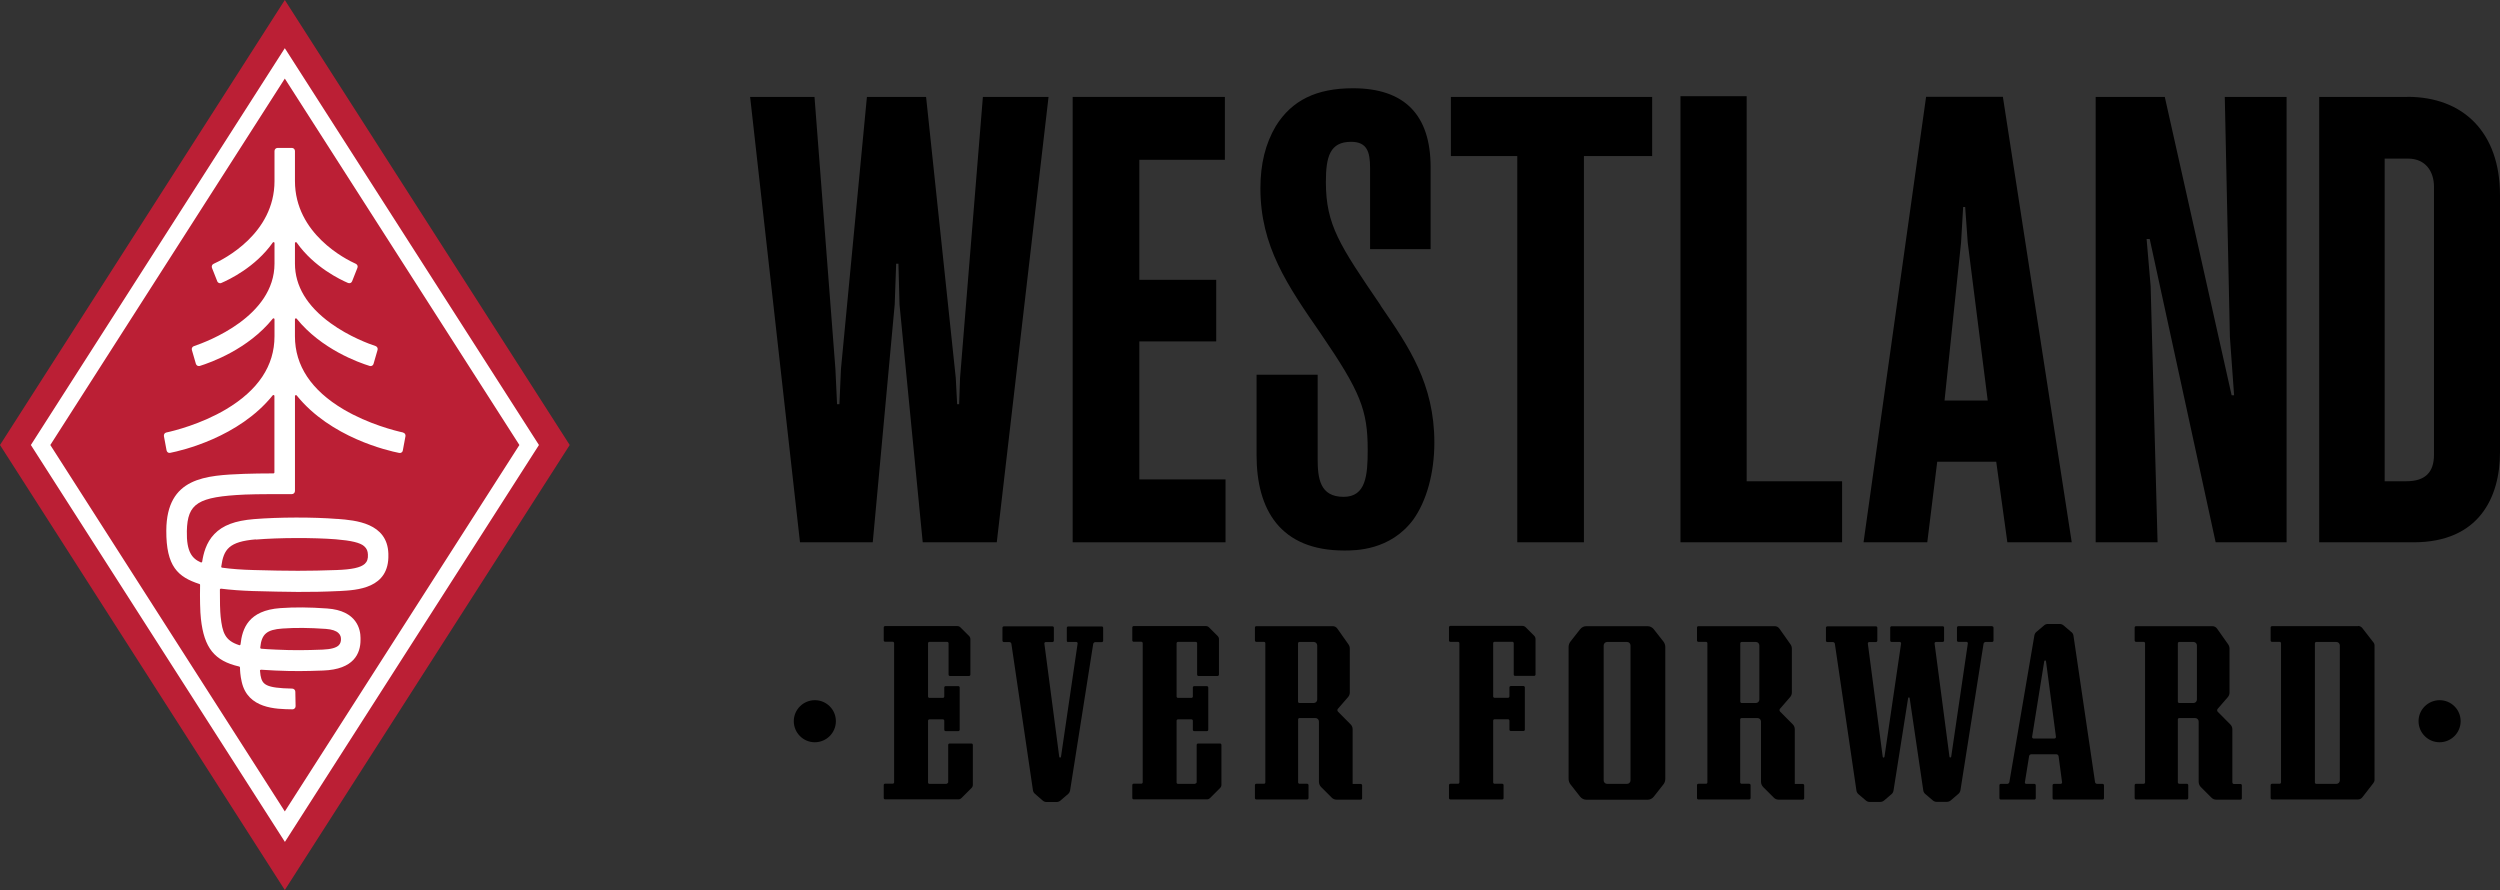
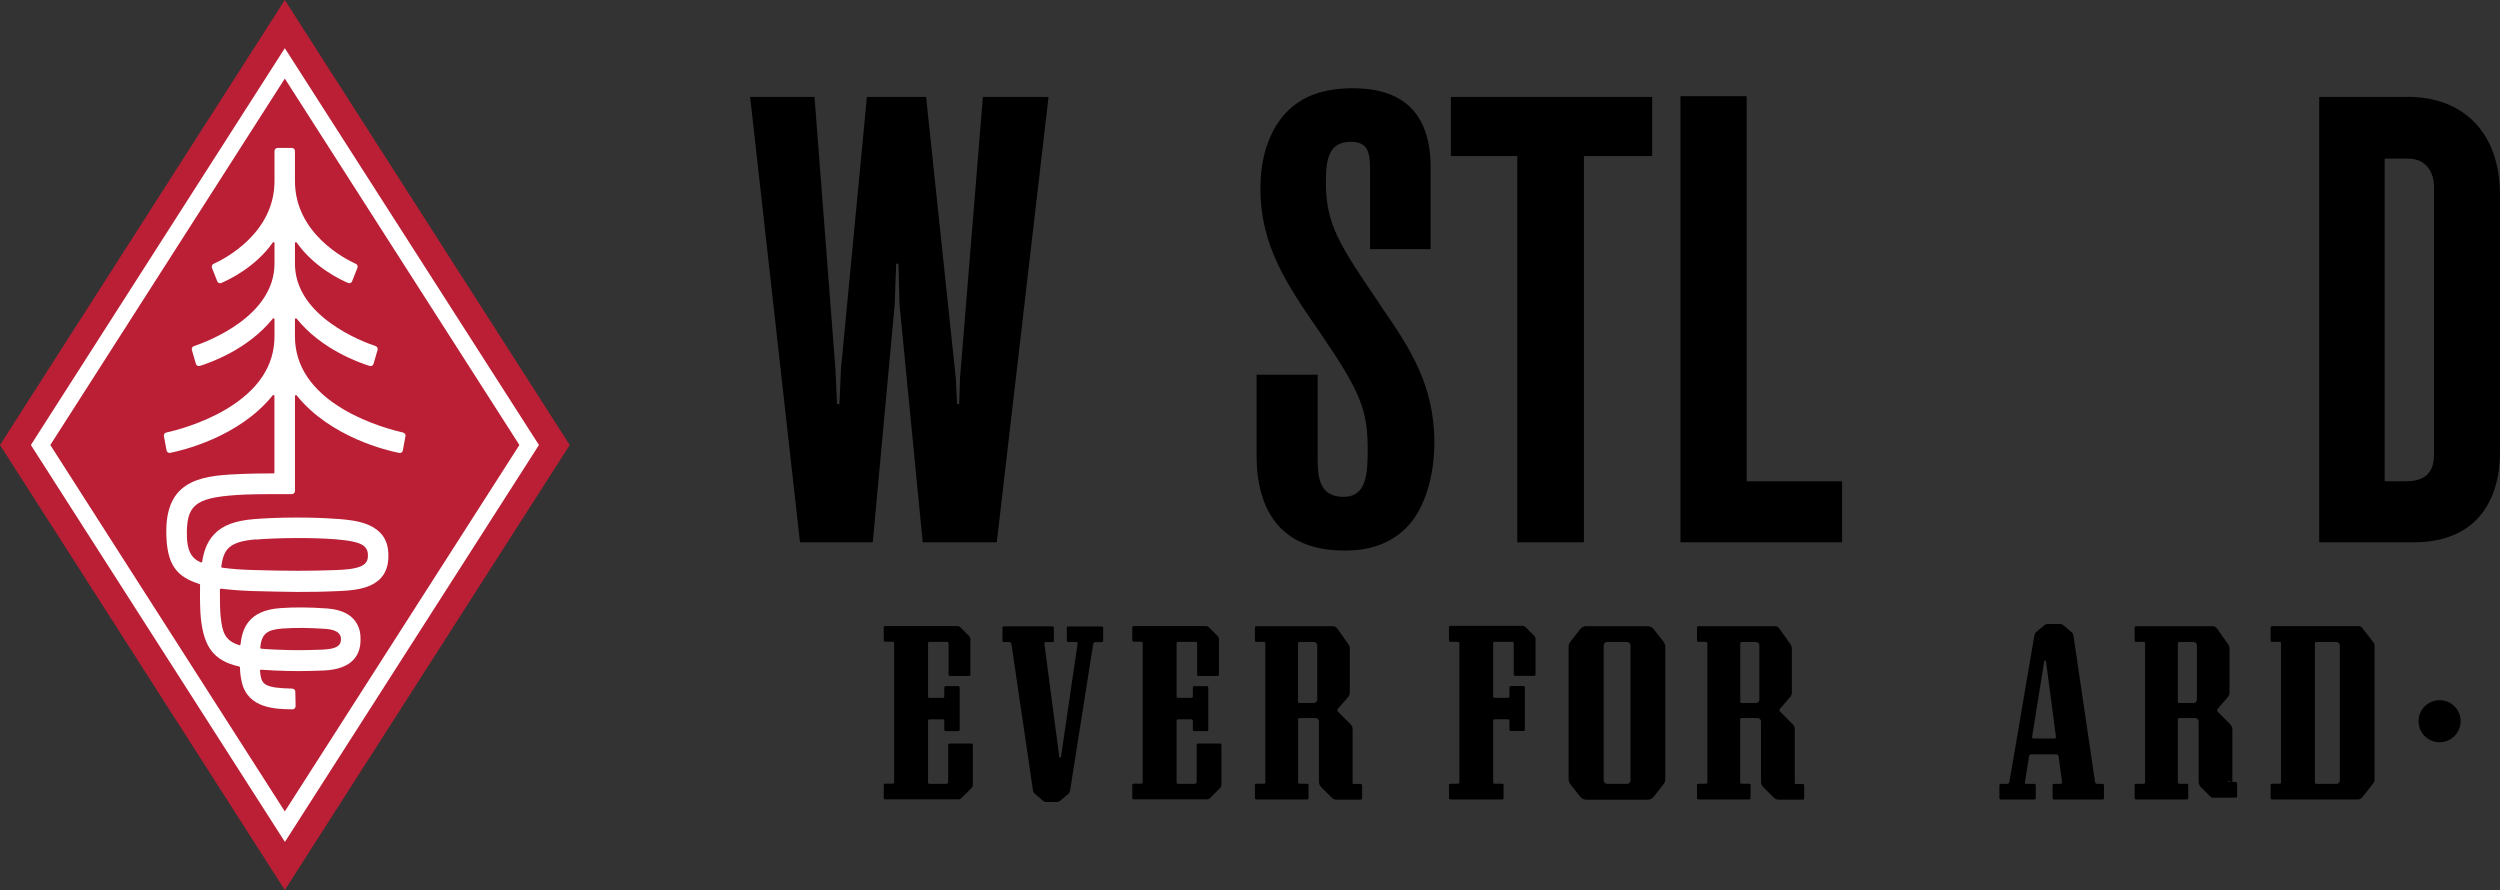
<svg xmlns="http://www.w3.org/2000/svg" id="Layer_2" data-name="Layer 2" viewBox="0 0 2382 848">
  <rect x="0" y="0" width="2382" height="848" fill="#333333" stroke="none" />
  <defs>
    <style> .cls-1 { fill: #fff; } .cls-2 { fill: #bb1f35; } </style>
  </defs>
  <g id="Layer_1-2" data-name="Layer 1">
    <g>
-       <path d="M1868.5,231.13l2-33.91h1.92l2.43,33.91,19.06,150.52h-41.16l15.75-150.52ZM1845.88,439.91h56.12l10.61,76.78h61.34l-65.6-424.43h-73.17l-59.6,424.43h60.73l9.48-76.78h.09Z" />
      <path d="M2319.1,433.3c0,16.61-8.27,25.22-26.19,25.22h-20.8V151.13h22.36c16.71,0,24.63,12.43,24.63,26.78v255.48-.09ZM2293.78,92.35h-84.05v424.35h89.96c62.3,0,82.31-42.78,82.31-85.83v-244.96c0-59.65-34.89-93.65-88.22-93.65" />
      <path d="M1755.14,458.52h-90.92V91.65h-63.08v425.04h154v-58.17Z" />
-       <path d="M2049.12,272.61l-3.83-44.87h2.96l62.82,288.96h67.6V92.35h-58.9l4.87,228.61,4,55.65h-2.35l-63.68-284.26h-65.86v424.35h58.98l-6.61-244.09Z" />
-       <path d="M1167.68,456.78h-82.13v-131.48h73.26v-58.69h-73.26v-114.35h81.52v-59.91h-145.03v424.35h145.64v-59.91Z" />
      <path d="M852.47,290.43l1.39-39.13h2.17l1.04,38.96,22.1,226.43h70.56l49.33-424.35h-62.56l-21.75,267.57-.87,25.22h-1.91l-1.31-25.04-28.28-267.74h-56.38l-24.71,259.04-1.48,33.74h-2.26l-1.57-33.65-19.92-259.13h-61.34l47.51,424.35h69.34l20.88-226.26Z" />
      <path d="M1315.33,290.78c-38.89-57.13-52.03-76.43-52.03-117.39,0-24.26,3.92-38.26,24.01-38.26,15.14,0,18.1,9.48,18.1,24.7v77.57h57.68v-78.09c0-49.91-24.88-75.22-73.95-75.22-34.8,0-58.21,11.39-73.52,36-9.92,16.78-14.7,36.09-14.7,59.3,0,55.3,25.58,92.35,57.94,139.13,37.33,54.7,44.29,72.17,44.29,110.09,0,24.52-1.74,44.78-22.97,44.78-22.8,0-24.71-18-24.71-36.43v-79.91h-58.21v76.7c0,51.56,22.28,90.78,83.53,90.78,10.79,0,43.67,0,65.6-29.22,12.88-17.83,20.27-44.69,20.27-73.65,0-55.91-24.45-91.48-50.29-129.13l-1.04-1.57v-.17Z" />
      <path d="M1445.66,516.7h63.51V148.7h65v-56.35h-191.76v56.35h63.25v368Z" />
-       <path d="M776.42,667.13c10.96,0,20.01,8.87,20.01,20s-9.05,20.09-20.1,20.09-20.01-9.04-20.01-20.09,9.05-20,20.1-20Z" />
      <path d="M2324.49,667.13c10.96,0,20.01,8.87,20.01,20s-9.05,20.09-20.1,20.09-20.01-9.04-20.01-20.09,9.05-20,20.19-20" />
      <path d="M902.06,746.87h-16.53c-.7,0-1.3-.61-1.3-1.3v-58.87c0-.7.61-1.3,1.3-1.3h12.88c.78,0,1.3.61,1.3,1.3v8.61c0,.78.61,1.3,1.3,1.3h12.09c.7,0,1.3-.61,1.3-1.3v-40.26c0-.7-.61-1.3-1.3-1.3h-12.09c-.78,0-1.3.61-1.3,1.3v8.61c0,.7-.61,1.3-1.3,1.3h-12.88c-.7,0-1.3-.61-1.3-1.3v-50.78c0-.7.61-1.3,1.3-1.3h16.97c.7,0,1.3.61,1.3,1.3v29.91c0,.78.61,1.3,1.3,1.3h18.18c.7,0,1.3-.61,1.3-1.3v-33.91c0-1.04-.43-2.09-1.22-2.87l-8.27-8.26c-.78-.78-1.83-1.22-2.87-1.22h-68.91c-.7,0-1.3.61-1.3,1.3v12.35c0,.7.61,1.3,1.3,1.3h7.31c.7,0,1.3.61,1.3,1.3v132.61c0,.78-.61,1.3-1.3,1.3h-7.31c-.7,0-1.3.61-1.3,1.3v12.35c0,.78.61,1.3,1.3,1.3h69.86c1.04,0,2.09-.43,2.87-1.22l9.66-9.65c.78-.78,1.22-1.83,1.22-2.87v-38.17c0-.78-.61-1.3-1.3-1.3h-20.88c-.78,0-1.3.61-1.3,1.3v35.48c0,.78-.61,1.3-1.3,1.3" />
      <path d="M1138.88,746.87h-16.53c-.69,0-1.3-.61-1.3-1.3v-58.87c0-.7.61-1.3,1.3-1.3h12.88c.78,0,1.31.61,1.31,1.3v8.61c0,.78.6,1.3,1.3,1.3h12.09c.79,0,1.31-.61,1.31-1.3v-40.26c0-.7-.61-1.3-1.31-1.3h-12.09c-.78,0-1.3.61-1.3,1.3v8.61c0,.7-.61,1.3-1.31,1.3h-12.88c-.69,0-1.3-.61-1.3-1.3v-50.78c0-.7.61-1.3,1.3-1.3h16.97c.7,0,1.3.61,1.3,1.3v29.91c0,.78.61,1.3,1.31,1.3h18.18c.7,0,1.31-.61,1.31-1.3v-33.91c0-1.04-.44-2.09-1.22-2.87l-8.26-8.26c-.79-.78-1.83-1.22-2.88-1.22h-68.9c-.7,0-1.31.61-1.31,1.3v12.35c0,.7.61,1.3,1.31,1.3h7.31c.69,0,1.3.61,1.3,1.3v132.61c0,.78-.61,1.3-1.3,1.3h-7.31c-.7,0-1.31.61-1.31,1.3v12.35c0,.78.61,1.3,1.31,1.3h69.86c1.05,0,2.09-.43,2.87-1.22l9.66-9.65c.78-.78,1.22-1.83,1.22-2.87v-38.17c0-.78-.61-1.3-1.31-1.3h-20.97c-.69,0-1.3.61-1.3,1.3v35.48c0,.78-.61,1.3-1.31,1.3" />
      <path d="M1017.69,611.65h7.74c.78,0,1.48.7,1.31,1.57l-15.84,107.91c-.17.96-1.48.96-1.65,0l-14.18-107.91c-.09-.78.52-1.48,1.3-1.48h6.44c.7,0,1.31-.61,1.31-1.3v-12.35c0-.78-.61-1.3-1.31-1.3h-46.37c-.7,0-1.3.61-1.3,1.3v12.35c0,.7.61,1.3,1.3,1.3h5.22c1.04,0,1.91.78,2,1.74l20.53,139.48c.17,1.3.87,2.52,1.91,3.39l7.4,6.43c1.04.87,2.26,1.39,3.65,1.39h9.48c1.3,0,2.61-.43,3.65-1.3l7.4-6.35c1.04-.87,1.65-2.09,1.91-3.39l22.01-139.57c.18-.96,1.05-1.74,2-1.74h6.18c.7,0,1.31-.61,1.31-1.3v-12.35c0-.78-.61-1.3-1.31-1.3h-32.02c-.69,0-1.3.61-1.3,1.3v12.35c0,.7.61,1.3,1.3,1.3" />
      <path d="M1936.19,702l11.57-72c.18-.96,1.57-.96,1.66,0l9.48,72c.09.87-.52,1.65-1.39,1.65h-19.93c-.87,0-1.56-.78-1.39-1.65ZM1973.6,602.26l-7.39-6.35c-1.05-.87-2.35-1.39-3.66-1.39h-11.31c-1.3,0-2.61.43-3.56,1.3l-7.4,6.26c-1.04.87-1.65,2-1.91,3.31l-23.84,139.74c-.18.96-1.05,1.74-2,1.74h-6.18c-.78,0-1.31.61-1.31,1.3v12.35c0,.7.61,1.3,1.31,1.3h32.02c.69,0,1.3-.61,1.3-1.3v-12.35c0-.7-.61-1.3-1.3-1.3h-7.75c-.87,0-1.48-.7-1.3-1.57l4-24.87c.17-1.04,1.04-1.74,2.09-1.74h23.92c1.05,0,1.92.78,2.09,1.83l3.31,24.87c.09.78-.52,1.48-1.31,1.48h-6.44c-.69,0-1.3.61-1.3,1.3v12.35c0,.7.61,1.3,1.3,1.3h46.38c.78,0,1.3-.61,1.3-1.3v-12.35c0-.7-.61-1.3-1.3-1.3h-5.22c-1.05,0-1.92-.78-2-1.74l-20.54-139.48c-.17-1.3-.87-2.52-1.91-3.39" />
-       <path d="M1897.91,596.61h-32.02c-.69,0-1.3.61-1.3,1.3v12.35c0,.78.61,1.3,1.3,1.3h7.74c.79,0,1.48.7,1.31,1.57l-15.84,107.91c-.17.96-1.56.96-1.65,0l-14.18-107.91c-.09-.78.52-1.48,1.31-1.48h6.43c.7,0,1.31-.61,1.31-1.3v-12.35c0-.78-.61-1.3-1.31-1.3h-48.72c-.69,0-1.3.61-1.3,1.3v12.35c0,.78.61,1.3,1.3,1.3h7.74c.79,0,1.48.7,1.31,1.57l-15.84,107.91c-.17.96-1.56.96-1.65,0l-14.18-107.91c-.09-.78.52-1.48,1.31-1.48h6.43c.7,0,1.31-.61,1.31-1.3v-12.35c0-.78-.61-1.3-1.31-1.3h-46.37c-.7,0-1.3.61-1.3,1.3v12.35c0,.78.6,1.3,1.3,1.3h5.22c1.04,0,1.91.78,2,1.74l20.53,139.74c.18,1.3.87,2.52,1.83,3.39l7.14,6.09c1.04.87,2.26,1.39,3.65,1.39h10.01c1.3,0,2.61-.43,3.65-1.3l7.13-6.09c1.05-.87,1.66-2.09,1.92-3.39l13.92-88.17c.09-.87,1.39-.87,1.48,0l12.96,88c.18,1.3.87,2.52,1.92,3.39l7.13,6.09c1.04.87,2.26,1.39,3.65,1.39h9.75c1.3,0,2.61-.43,3.65-1.3l7.4-6.35c1.04-.87,1.65-2.09,1.91-3.39l22.01-139.56c.18-.96,1.05-1.74,2.01-1.74h6.17c.7,0,1.31-.61,1.31-1.3v-12.35c0-.78-.61-1.3-1.31-1.3" />
      <path d="M1676.31,666.52c0,1.83-1.48,3.3-3.31,3.3h-13.57c-.7,0-1.3-.61-1.3-1.3v-55.57c0-.7.6-1.3,1.3-1.3h13.57c1.83,0,3.31,1.48,3.31,3.3v51.57ZM1710.07,746.87v-52c0-1.83-.7-3.57-2-4.78-3.14-3.13-9.23-9.22-11.92-12-.79-.78-.87-2.09-.09-2.87l9.57-11.04c1.04-1.22,1.65-2.7,1.65-4.35v-41.83c0-1.48-.43-2.87-1.3-4.09-2.53-3.57-7.92-11.22-10.62-15.04-1.04-1.39-2.61-2.26-4.35-2.26h-72.82c-.78,0-1.3.61-1.3,1.3v12.35c0,.7.6,1.3,1.3,1.3h7.31c.69,0,1.3.61,1.3,1.3v132.61c0,.78-.61,1.3-1.3,1.3h-7.31c-.78,0-1.3.61-1.3,1.3v12.35c0,.78.6,1.3,1.3,1.3h48.46c.7,0,1.31-.61,1.31-1.3v-12.35c0-.7-.61-1.3-1.31-1.3h-7.31c-.69,0-1.3-.61-1.3-1.3v-60c0-.7.61-1.3,1.3-1.3h15.23c1.83,0,3.31,1.48,3.31,3.3v57.39c0,1.91.78,3.65,2.08,5.04l10.1,10.09c1.21,1.22,2.78,1.91,4.52,1.91h23.14c.7,0,1.31-.61,1.31-1.3v-12.35c0-.7-.61-1.3-1.31-1.3h-7.65v-.09Z" />
      <path d="M1255.04,666.52c0,1.83-1.48,3.3-3.31,3.3h-13.66c-.7,0-1.31-.61-1.31-1.3v-55.57c0-.7.61-1.3,1.31-1.3h13.66c1.83,0,3.31,1.48,3.31,3.3v51.57ZM1288.79,746.87v-52c0-1.83-.69-3.57-2-4.78-3.13-3.13-9.22-9.22-11.92-12-.78-.78-.87-2.09,0-2.87l9.57-11.04c1.05-1.22,1.66-2.7,1.66-4.35v-41.83c0-1.48-.44-2.87-1.31-4.09-2.52-3.57-7.92-11.22-10.61-15.04-.96-1.39-2.61-2.26-4.35-2.26h-72.83c-.78,0-1.3.61-1.3,1.3v12.35c0,.7.61,1.3,1.3,1.3h7.31c.78,0,1.31.61,1.31,1.3v132.61c0,.78-.61,1.3-1.31,1.3h-7.31c-.78,0-1.3.61-1.3,1.3v12.35c0,.78.61,1.3,1.3,1.3h48.46c.7,0,1.31-.61,1.31-1.3v-12.35c0-.7-.61-1.3-1.31-1.3h-7.3c-.7,0-1.31-.61-1.31-1.3v-60c0-.7.61-1.3,1.31-1.3h15.22c1.83,0,3.31,1.48,3.31,3.3v57.39c0,1.91.78,3.65,2.09,5.04l10.09,10.09c1.22,1.22,2.78,1.91,4.52,1.91h23.15c.78,0,1.3-.61,1.3-1.3v-12.35c0-.7-.61-1.3-1.3-1.3h-7.66l-.09-.09Z" />
-       <path d="M2093.23,666.52c0,1.83-1.48,3.3-3.3,3.3h-13.58c-.69,0-1.3-.61-1.3-1.3v-55.57c0-.7.61-1.3,1.3-1.3h13.58c1.82,0,3.3,1.48,3.3,3.3v51.57ZM2126.99,745.57v-50.61c0-1.83-.7-3.56-2-4.78-3.13-3.13-9.22-9.22-11.92-12-.78-.78-.78-2.09,0-2.87l9.57-11.04c1.04-1.22,1.65-2.7,1.65-4.35v-41.83c0-1.48-.43-2.96-1.3-4.17-2.52-3.57-7.92-11.22-10.62-15.04-1.04-1.39-2.61-2.26-4.35-2.26h-72.82c-.78,0-1.3.61-1.3,1.3v12.35c0,.7.61,1.3,1.3,1.3h7.31c.78,0,1.3.61,1.3,1.3v132.61c0,.78-.6,1.3-1.3,1.3h-7.31c-.78,0-1.3.61-1.3,1.3v12.35c0,.78.61,1.3,1.3,1.3h48.46c.7,0,1.31-.61,1.31-1.3v-12.35c0-.7-.61-1.3-1.31-1.3h-7.31c-.69,0-1.3-.61-1.3-1.3v-60c0-.78.61-1.3,1.3-1.3h15.23c1.83,0,3.31,1.48,3.31,3.3v57.39c0,1.91.78,3.74,2.08,5.04l10.1,10.09c1.21,1.22,2.78,1.91,4.52,1.91h23.14c.79,0,1.31-.61,1.31-1.3v-12.35c0-.7-.61-1.3-1.31-1.3h-6.35c-.69,0-1.3-.61-1.3-1.3" />
+       <path d="M2093.23,666.52c0,1.83-1.48,3.3-3.3,3.3h-13.58c-.69,0-1.3-.61-1.3-1.3v-55.57c0-.7.61-1.3,1.3-1.3h13.58c1.82,0,3.3,1.48,3.3,3.3v51.57ZM2126.99,745.57v-50.61c0-1.83-.7-3.56-2-4.78-3.13-3.13-9.22-9.22-11.92-12-.78-.78-.78-2.09,0-2.87l9.57-11.04c1.04-1.22,1.65-2.7,1.65-4.35v-41.83c0-1.48-.43-2.96-1.3-4.17-2.52-3.57-7.92-11.22-10.62-15.04-1.04-1.39-2.61-2.26-4.35-2.26h-72.82c-.78,0-1.3.61-1.3,1.3v12.35c0,.7.61,1.3,1.3,1.3h7.31c.78,0,1.3.61,1.3,1.3v132.61c0,.78-.6,1.3-1.3,1.3h-7.31c-.78,0-1.3.61-1.3,1.3v12.35c0,.78.61,1.3,1.3,1.3h48.46c.7,0,1.31-.61,1.31-1.3v-12.35c0-.7-.61-1.3-1.31-1.3h-7.31c-.69,0-1.3-.61-1.3-1.3v-60c0-.78.61-1.3,1.3-1.3h15.23c1.83,0,3.31,1.48,3.31,3.3v57.39c0,1.91.78,3.74,2.08,5.04l10.1,10.09h23.14c.79,0,1.31-.61,1.31-1.3v-12.35c0-.7-.61-1.3-1.31-1.3h-6.35c-.69,0-1.3-.61-1.3-1.3" />
      <path d="M1380.58,597.91v12.35c0,.7.61,1.3,1.31,1.3h7.31c.78,0,1.3.61,1.3,1.3v132.61c0,.7-.61,1.3-1.3,1.3h-7.31c-.7,0-1.31.61-1.31,1.3v12.35c0,.7.61,1.3,1.31,1.3h49.42c.78,0,1.3-.61,1.3-1.3v-12.35c0-.78-.61-1.3-1.3-1.3h-7.31c-.7,0-1.31-.61-1.31-1.3v-58.87c0-.7.61-1.3,1.31-1.3h12.87c.7,0,1.31.61,1.31,1.3v8.61c0,.7.61,1.3,1.3,1.3h12.1c.69,0,1.3-.61,1.3-1.3v-40.26c0-.7-.61-1.3-1.3-1.3h-12.1c-.69,0-1.3.61-1.3,1.3v8.61c0,.7-.61,1.3-1.31,1.3h-12.87c-.7,0-1.31-.61-1.31-1.3v-50.78c0-.7.61-1.3,1.31-1.3h16.96c.7,0,1.31.61,1.31,1.3v29.91c0,.78.61,1.3,1.3,1.3h18.19c.69,0,1.3-.61,1.3-1.3v-33.74c0-1.22-.52-2.43-1.3-3.22l-8.01-8c-.87-.87-2-1.39-3.22-1.39h-68.64c-.7,0-1.31.61-1.31,1.3" />
      <path d="M1550.24,746.87h-18.97c-1.82,0-3.3-1.48-3.3-3.3v-128.52c0-1.83,1.48-3.39,3.3-3.39h18.97c1.83,0,3.31,1.48,3.31,3.39v128.52c0,1.83-1.48,3.3-3.31,3.3ZM1505.52,599.57l-9.14,11.65c-1.21,1.48-1.82,3.39-1.82,5.3v125.57c0,1.91.61,3.74,1.82,5.3l9.14,11.65c1.48,1.83,3.65,2.96,6,2.96h58.21c2.35,0,4.52-1.04,6-2.96l9.14-11.65c1.22-1.48,1.82-3.39,1.82-5.3v-125.57c0-1.91-.6-3.74-1.82-5.3l-9.14-11.65c-1.39-1.83-3.65-2.96-6-2.96h-58.21c-2.35,0-4.52,1.04-6,2.96Z" />
      <path d="M2226.09,746.87h-19.14c-.7,0-1.31-.61-1.31-1.3v-132.61c0-.7.61-1.3,1.31-1.3h19.14c1.83,0,3.3,1.48,3.3,3.3v128.61c0,1.83-1.47,3.3-3.3,3.3ZM2246.71,596.61h-81.96c-.7,0-1.3.61-1.3,1.3v12.35c0,.7.6,1.3,1.3,1.3h7.31c.78,0,1.3.61,1.3,1.3v132.61c0,.7-.61,1.3-1.3,1.3h-7.31c-.7,0-1.3.61-1.3,1.3v12.35c0,.7.6,1.3,1.3,1.3h81.96c1.56,0,3.04-.7,4.09-2l10.53-13.57c.69-.87,1.13-2,1.13-3.13v-127.91c0-1.13-.35-2.26-1.13-3.13l-10.53-13.57c-.96-1.22-2.44-2-4.09-2" />
      <path class="cls-2" d="M271.37,0L0,424l271.37,424,271.45-424L271.37,0Z" />
      <path class="cls-1" d="M384.12,412.09c-7.31-1.57-32.89-7.91-56.9-22.09-30.63-18.17-46.2-41.57-46.2-69.57v-16.17c0-.61.43-.78.61-.87.17,0,.7-.17,1.05.26,23.49,29.13,59.16,41.83,69.6,45.04.78.26,1.57.17,2.26-.26.7-.35,1.22-1.04,1.39-1.83l3.83-13.22c.43-1.57-.43-3.13-1.91-3.65-5.57-1.83-25.06-8.87-42.89-21.83-22.53-16.35-33.93-35.48-33.93-56.78v-19.48c0-.61.52-.87.61-.87.17,0,.7-.17,1.05.35,16.53,23.48,41.67,35.39,48.98,38.52.7.26,1.57.26,2.26,0,.7-.35,1.3-.87,1.57-1.65l5.05-12.78c.61-1.48,0-3.13-1.48-3.83-9.74-4.35-58.03-28.7-58.03-78.87v-28.61c0-1.65-1.31-2.96-2.96-2.96h-13.57c-1.65,0-2.96,1.3-2.96,2.96v28.61c0,50.17-48.38,74.52-58.03,78.87-1.48.61-2.09,2.35-1.57,3.83l5.05,12.78c.26.78.87,1.3,1.57,1.65.7.26,1.48.35,2.26,0,7.31-3.13,32.54-15.04,49.07-38.52.35-.52.87-.43,1.04-.35.17,0,.61.26.61.87v19.48c0,50.43-63.95,74.35-76.82,78.7-1.48.52-2.35,2.09-1.91,3.65l3.83,13.22c.26.78.78,1.39,1.39,1.74.7.35,1.48.43,2.26.26,10.35-3.22,46.11-15.91,69.6-45.04.43-.52.87-.35,1.04-.26.17,0,.61.26.61.87v16.17c0,28-15.49,51.3-46.2,69.57-23.93,14.17-49.59,20.52-56.9,22.09-1.57.35-2.52,1.83-2.26,3.48l2.52,13.57c.17.78.61,1.48,1.22,1.91.61.43,1.39.61,2.18.43,10.7-2.09,65.51-14.7,97.71-54.78.43-.44.87-.35,1.04-.26.17,0,.61.26.61.87v72.78c0,.52-.43.96-.96.96-9.05,0-21.05.17-27.84.43-36.37,1.48-73.95,2.96-74.21,54-.17,34.17,10.96,44.26,31.58,50.96.43.09.7.52.61.87-.26,12.52,0,25.83.78,32.26,3.04,27.74,12.88,40.09,36.46,45.48.43.09.7.43.78.87,0,2.61.26,7.83,1.65,13.74,5.74,25.57,32.45,26,48.37,26.17.78,0,1.48-.26,2.09-.87.61-.61.87-1.3.87-2.17l-.26-13.74c0-1.57-1.3-2.87-2.87-2.96-25.58-.52-28.62-3.83-30.28-12.61-.17-1.04-.35-2.61-.52-4.43,0-.26,0-.52.26-.7.26-.17.43-.26.7-.26,3.65.26,8.09.52,13.57.78,17.31.78,28.89.61,45.59,0,29.49-1.04,35.67-16.43,35.67-29.13v-1.91c0-7.74-3.13-26.09-31.84-28.09-17.14-1.22-30.8-1.3-44.46-.35-30.63,2.17-36.37,19.57-38.02,34.52,0,.26-.17.52-.44.7-.17.09-.43.26-.78.09-13.75-4.35-16.1-12.09-17.75-27.3-.52-4.78-.78-15.04-.7-25.57,0-.26.09-.52.35-.7.17-.17.43-.26.7-.26,8.96,1.13,19.49,1.91,30.28,2.26,33.32.87,53.51,1.39,82.3,0h.43c16.53-.87,47.42-2.35,46.46-34.7v-.87c-.87-29.39-31.58-31.83-48.11-33.13h-.78c-22.53-1.83-55.77-1.74-79.17.17-18.1,1.48-29.76,5.91-37.76,14.26-7.92,8.17-10.44,18.87-11.57,26.26,0,.26-.26.52-.52.7-.17,0-.43.17-.78,0-8.26-3.57-13.75-10-13.31-29.83.61-26.52,10.44-32.7,55.42-34.78,10.44-.52,39.07-.43,44.63-.43.78,0,1.48-.26,2.09-.87.52-.52.87-1.3.87-2.09v-90.43c0-.61.43-.87.61-.87s.7-.17,1.05.26c32.19,40.09,87,52.7,97.7,54.78.78.17,1.57,0,2.18-.43.7-.43,1.13-1.13,1.22-1.91l2.52-13.57c.35-1.57-.7-3.13-2.26-3.48M269.02,598.87c12.7-.87,25.49-.78,41.5.35,5.74.43,9.66,1.74,12.01,4,2.09,2,2.35,4.09,2.35,5.83s-.35,3.91-2,5.65c-2.44,2.52-7.48,3.91-15.49,4.26-16.36.61-27.67.78-44.28,0-5.74-.26-10.62-.52-14.27-.87-.26,0-.52-.17-.61-.35-.17-.17-.26-.43-.26-.7,1.22-12.87,6.18-17.13,21.14-18.17M243.79,514.09c22.1-1.83,54.81-1.91,76.04-.26,14.88,1.22,23.23,3.22,27.06,6.52,2.78,2.43,3.48,4.87,3.65,7.91.26,4.09-.7,6.87-2.96,8.96-3.92,3.57-12.18,5.39-26.89,5.91-27.14.96-44.89.96-79,0-11.05-.26-21.49-1.04-30.1-2.26-.26,0-.43-.17-.61-.35-.17-.17-.26-.43-.17-.7,2.26-16.52,7.39-23.74,32.89-25.91M271.37,45.91L29.41,424l242.05,378.17,242.05-378.17L271.37,45.91ZM47.94,424L271.37,74.87l223.51,349.13-223.51,349.13L47.94,424Z" />
    </g>
  </g>
</svg>